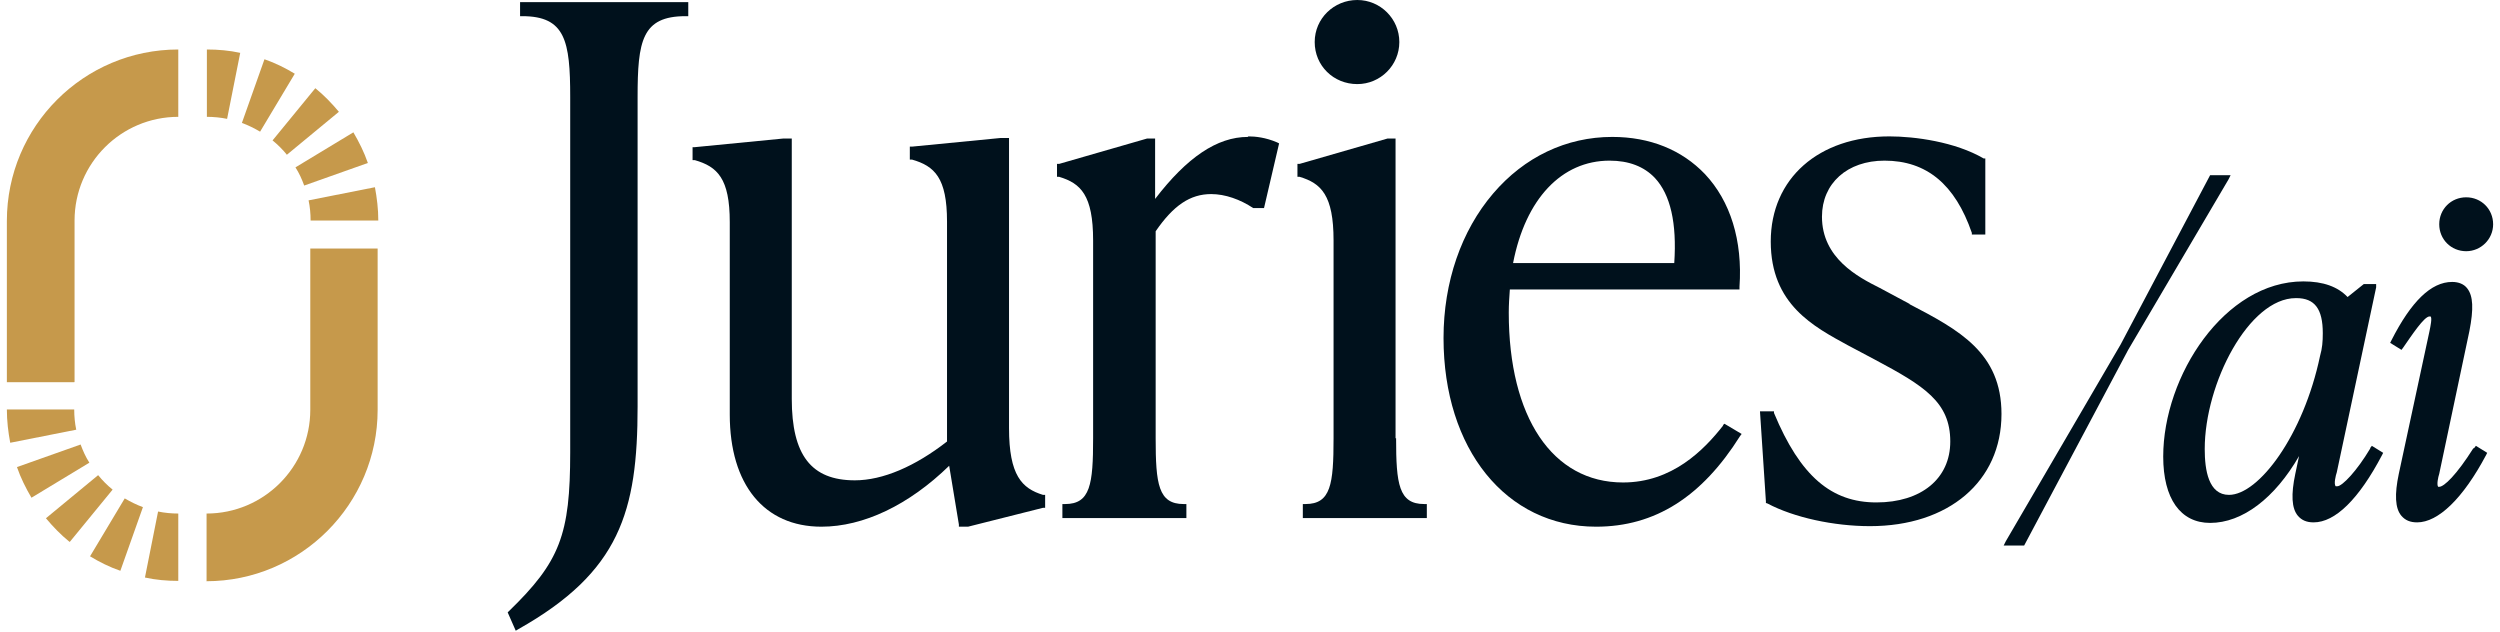
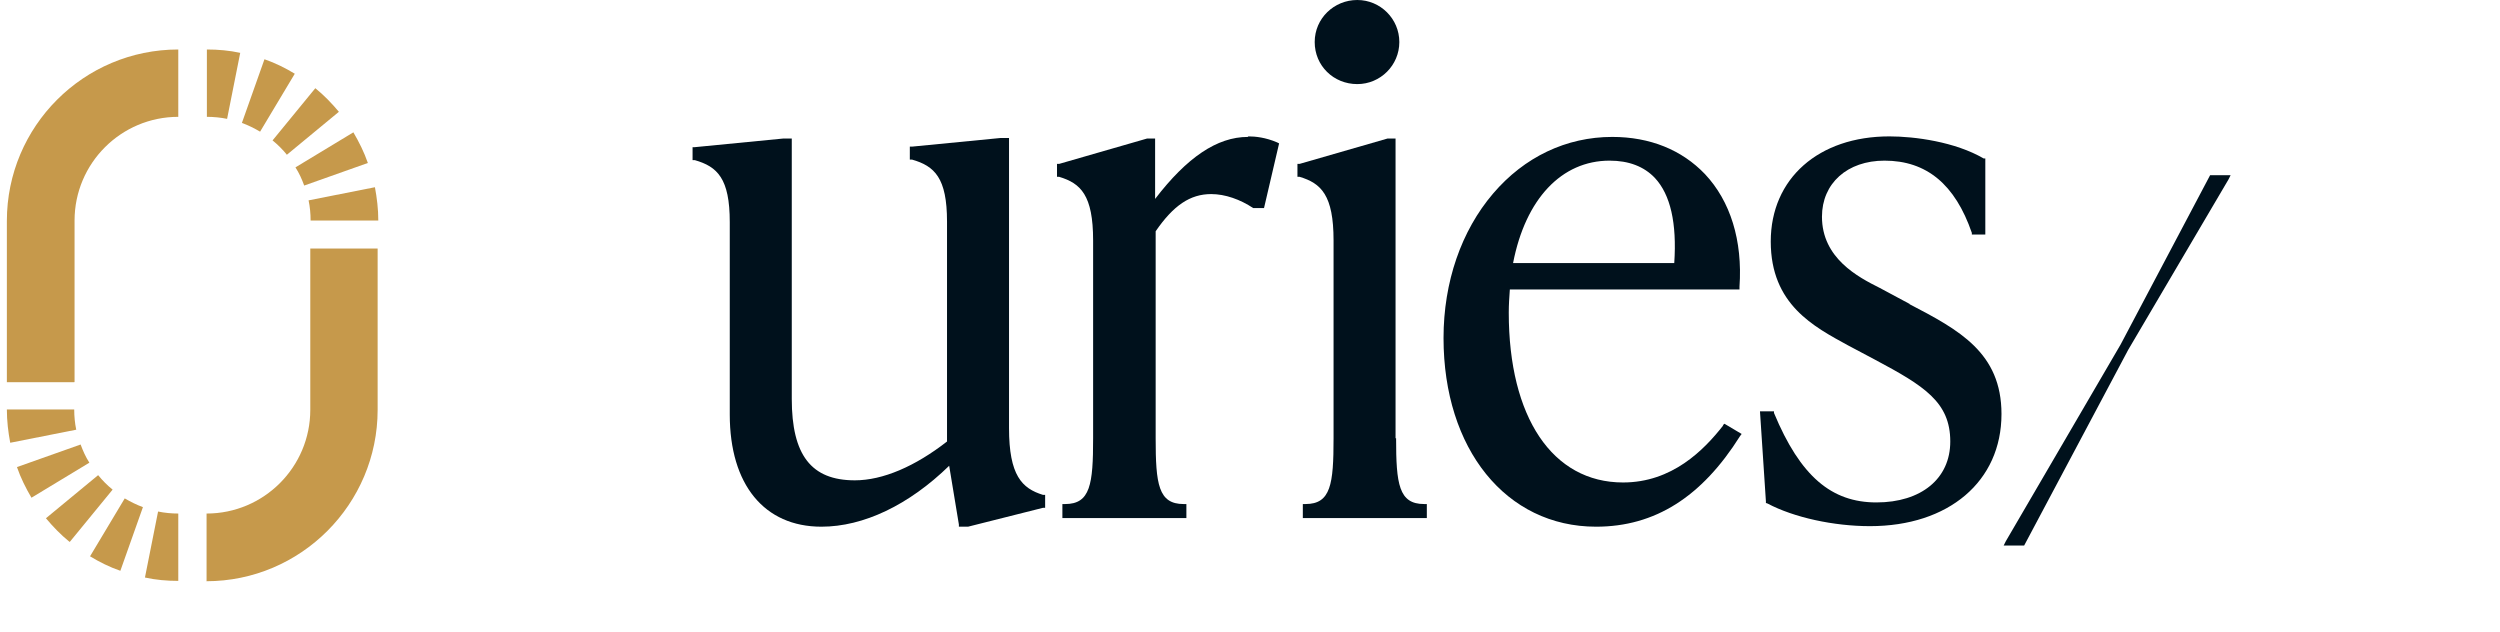
<svg xmlns="http://www.w3.org/2000/svg" width="182" height="46" viewBox="0 0 182 46" fill="none">
  <path d="M15.038 42.289V37.386C19.205 37.386 22.589 34.003 22.589 29.835V18.092H27.492V29.835C27.492 36.7 21.902 42.314 15.013 42.314L15.038 42.289Z" fill="#C6994B" />
  <path d="M27.515 16.057H22.612C22.612 15.542 22.563 15.052 22.465 14.586L27.295 13.63C27.442 14.415 27.54 15.224 27.54 16.057H27.515ZM22.146 13.508C21.975 13.042 21.779 12.601 21.509 12.184L25.726 9.634C26.142 10.345 26.51 11.081 26.78 11.865L22.146 13.508ZM20.896 11.277C20.577 10.884 20.234 10.541 19.842 10.222L22.955 6.422C23.593 6.937 24.157 7.526 24.671 8.139L20.871 11.277H20.896ZM18.935 9.585C18.518 9.34 18.076 9.119 17.611 8.948L19.253 4.314C20.038 4.584 20.773 4.951 21.46 5.368L18.935 9.585ZM16.532 8.653C16.066 8.555 15.551 8.506 15.061 8.506V3.603C15.895 3.603 16.704 3.677 17.488 3.848L16.532 8.653Z" fill="#C6994B" />
  <path d="M5.403 27.825H0.5V16.082C0.5 9.193 6.09 3.603 12.979 3.603V8.506C8.811 8.506 5.428 11.889 5.428 16.057V27.8L5.403 27.825Z" fill="#C6994B" />
  <path d="M12.979 42.289C12.145 42.289 11.336 42.216 10.552 42.044L11.508 37.239C11.974 37.337 12.488 37.386 12.979 37.386V42.289ZM8.762 41.554C7.977 41.284 7.242 40.916 6.555 40.5L9.081 36.283C9.497 36.528 9.939 36.749 10.405 36.92L8.762 41.554ZM5.06 39.445C4.423 38.931 3.859 38.342 3.344 37.729L7.144 34.591C7.463 34.983 7.806 35.327 8.198 35.645L5.085 39.445H5.06ZM2.29 36.234C1.873 35.523 1.505 34.787 1.235 34.003L5.869 32.36C6.041 32.826 6.237 33.267 6.506 33.684L2.29 36.234ZM0.745 32.238C0.598 31.453 0.5 30.644 0.5 29.811H5.403C5.403 30.325 5.452 30.816 5.55 31.282L0.721 32.238H0.745Z" fill="#C6994B" />
-   <path d="M37.822 1.177H38.018C41.158 1.177 41.511 2.982 41.511 7.064V32.927C41.511 38.931 40.765 40.894 37.037 44.504L36.959 44.583L37.547 45.917L37.743 45.799C45.122 41.639 46.417 37.244 46.417 29.591V7.064C46.417 2.982 46.731 1.177 49.91 1.177H50.106V0.157H37.861V1.177H37.822Z" fill="#00111C" />
  <path d="M73.457 31.122V10.047H72.829L66.392 10.675H66.235V11.617H66.392C68.041 12.087 68.943 12.951 68.943 16.13V32.142C66.628 33.947 64.273 34.968 62.232 34.968C59.053 34.968 57.641 33.123 57.641 29.041V10.086H57.013L50.576 10.714H50.419V11.656H50.576C52.225 12.127 53.127 12.99 53.127 16.169V30.18C53.127 35.282 55.639 38.343 59.799 38.343C62.86 38.343 66.157 36.773 69.1 33.908L69.807 38.186V38.343H70.474L75.929 36.969H76.086V36.027H75.929C74.398 35.556 73.457 34.614 73.457 31.161V31.122Z" fill="#00111C" />
  <path d="M90.843 9.968C88.606 9.968 86.408 11.46 84.092 14.482V10.086H83.504L77.107 11.931H76.95V12.873H77.107C78.677 13.344 79.579 14.207 79.579 17.504V31.907C79.579 35.243 79.383 36.695 77.538 36.695H77.342V37.715H86.369V36.695H86.172C84.328 36.695 84.132 35.243 84.132 31.907V16.836C85.427 14.953 86.643 14.129 88.174 14.129C89.194 14.129 90.293 14.521 91.235 15.149H91.274H92.02L93.119 10.439L92.962 10.361C92.138 10.008 91.392 9.929 90.882 9.929L90.843 9.968Z" fill="#00111C" />
  <path d="M98.81 6.122C100.497 6.122 101.871 4.749 101.871 3.061C101.871 1.374 100.497 0 98.81 0C97.122 0 95.71 1.334 95.71 3.061C95.71 4.788 97.083 6.122 98.81 6.122Z" fill="#00111C" />
  <path d="M101.596 31.907V10.086H101.008L94.611 11.931H94.454V12.872H94.611C96.18 13.343 97.083 14.207 97.083 17.503V31.907C97.083 35.242 96.887 36.694 95.042 36.694H94.846V37.715H103.873V36.694H103.676C101.832 36.694 101.636 35.242 101.636 31.907H101.596Z" fill="#00111C" />
  <path d="M125.457 30.964C124.045 32.77 121.729 35.124 118.158 35.124C113.016 35.124 109.838 30.376 109.838 22.762C109.838 22.173 109.877 21.624 109.916 21.075H126.635V20.878C126.87 17.503 125.968 14.638 124.123 12.676C122.435 10.91 120.12 9.968 117.373 9.968C114.037 9.968 110.976 11.42 108.699 14.089C106.384 16.797 105.089 20.525 105.089 24.607C105.089 32.691 109.641 38.343 116.195 38.343C120.473 38.343 123.888 36.184 126.674 31.749L126.792 31.592L125.536 30.847L125.418 30.964H125.457ZM121.886 19.151H110.152C111.054 14.481 113.684 11.695 117.177 11.695C118.589 11.695 119.688 12.127 120.473 12.951C121.611 14.167 122.082 16.247 121.886 19.151Z" fill="#00111C" />
  <path d="M139.036 22.135L136.839 20.957C135.269 20.172 132.639 18.799 132.639 15.777C132.639 13.344 134.484 11.695 137.192 11.695C140.253 11.695 142.333 13.422 143.55 16.954V17.072H144.531V11.538H144.413C142.333 10.322 139.389 9.929 137.545 9.929C132.404 9.929 128.911 12.99 128.911 17.582C128.911 22.174 132.051 23.783 134.562 25.157L136.485 26.177C140.096 28.1 141.98 29.277 141.98 32.142C141.98 34.85 139.86 36.577 136.603 36.577C133.346 36.577 131.069 34.693 129.146 30.062V29.945H128.126L128.558 36.498V36.616L128.675 36.656C130.598 37.676 133.503 38.304 136.132 38.304C141.862 38.304 145.708 35.046 145.708 30.141C145.708 25.667 142.608 24.018 138.997 22.135H139.036Z" fill="#00111C" />
  <path d="M162.388 12.755H160.896L154.382 25.078L146.022 39.403L145.865 39.717H147.357L154.931 25.471L162.231 13.069L162.388 12.755Z" fill="#00111C" />
-   <path d="M172.552 32.652C171.571 34.301 170.511 35.399 170.158 35.399C170.08 35.399 170.08 35.399 170.041 35.399C169.884 35.242 170.041 34.614 170.119 34.379L172.984 20.918V20.682H172.081L170.904 21.624C170.198 20.878 169.138 20.486 167.686 20.486C161.956 20.486 157.482 27.354 157.482 33.241C157.482 36.302 158.738 38.068 160.896 38.068C163.251 38.068 165.606 36.263 167.372 33.202L167.097 34.497C166.783 35.988 166.822 37.008 167.293 37.558C167.568 37.872 167.921 38.029 168.431 38.029C170.001 38.029 171.728 36.341 173.416 33.123L173.494 32.966L172.67 32.456L172.552 32.613V32.652ZM167.176 21.703C168.51 21.703 169.099 22.488 169.099 24.254C169.099 24.882 169.059 25.352 168.902 25.902C167.686 31.71 164.428 36.027 162.27 36.027C160.779 36.027 160.504 34.222 160.504 32.691C160.504 27.904 163.722 21.703 167.136 21.703H167.176Z" fill="#00111C" />
-   <path d="M180.048 32.652C178.831 34.575 177.928 35.439 177.575 35.439C177.497 35.439 177.497 35.439 177.497 35.439C177.379 35.282 177.497 34.732 177.575 34.497L179.773 24.097C180.087 22.488 180.048 21.546 179.616 20.996C179.381 20.682 178.988 20.525 178.517 20.525C176.987 20.525 175.534 21.938 174.082 24.803L174.004 24.96L174.828 25.47L174.946 25.313C175.574 24.411 176.476 23.037 176.869 23.037C176.947 23.037 176.947 23.037 176.947 23.037C177.065 23.155 176.947 23.704 176.869 24.097L174.632 34.497C174.318 35.988 174.357 37.009 174.828 37.558C175.103 37.872 175.456 38.029 175.966 38.029C177.497 38.029 179.302 36.302 180.99 33.123L181.068 32.966L180.244 32.456L180.126 32.613L180.048 32.652Z" fill="#00111C" />
-   <path d="M179.538 18.288C180.598 18.288 181.5 17.425 181.5 16.326C181.5 15.227 180.637 14.364 179.538 14.364C178.439 14.364 177.576 15.227 177.576 16.326C177.576 17.425 178.439 18.288 179.538 18.288Z" fill="#00111C" />
</svg>